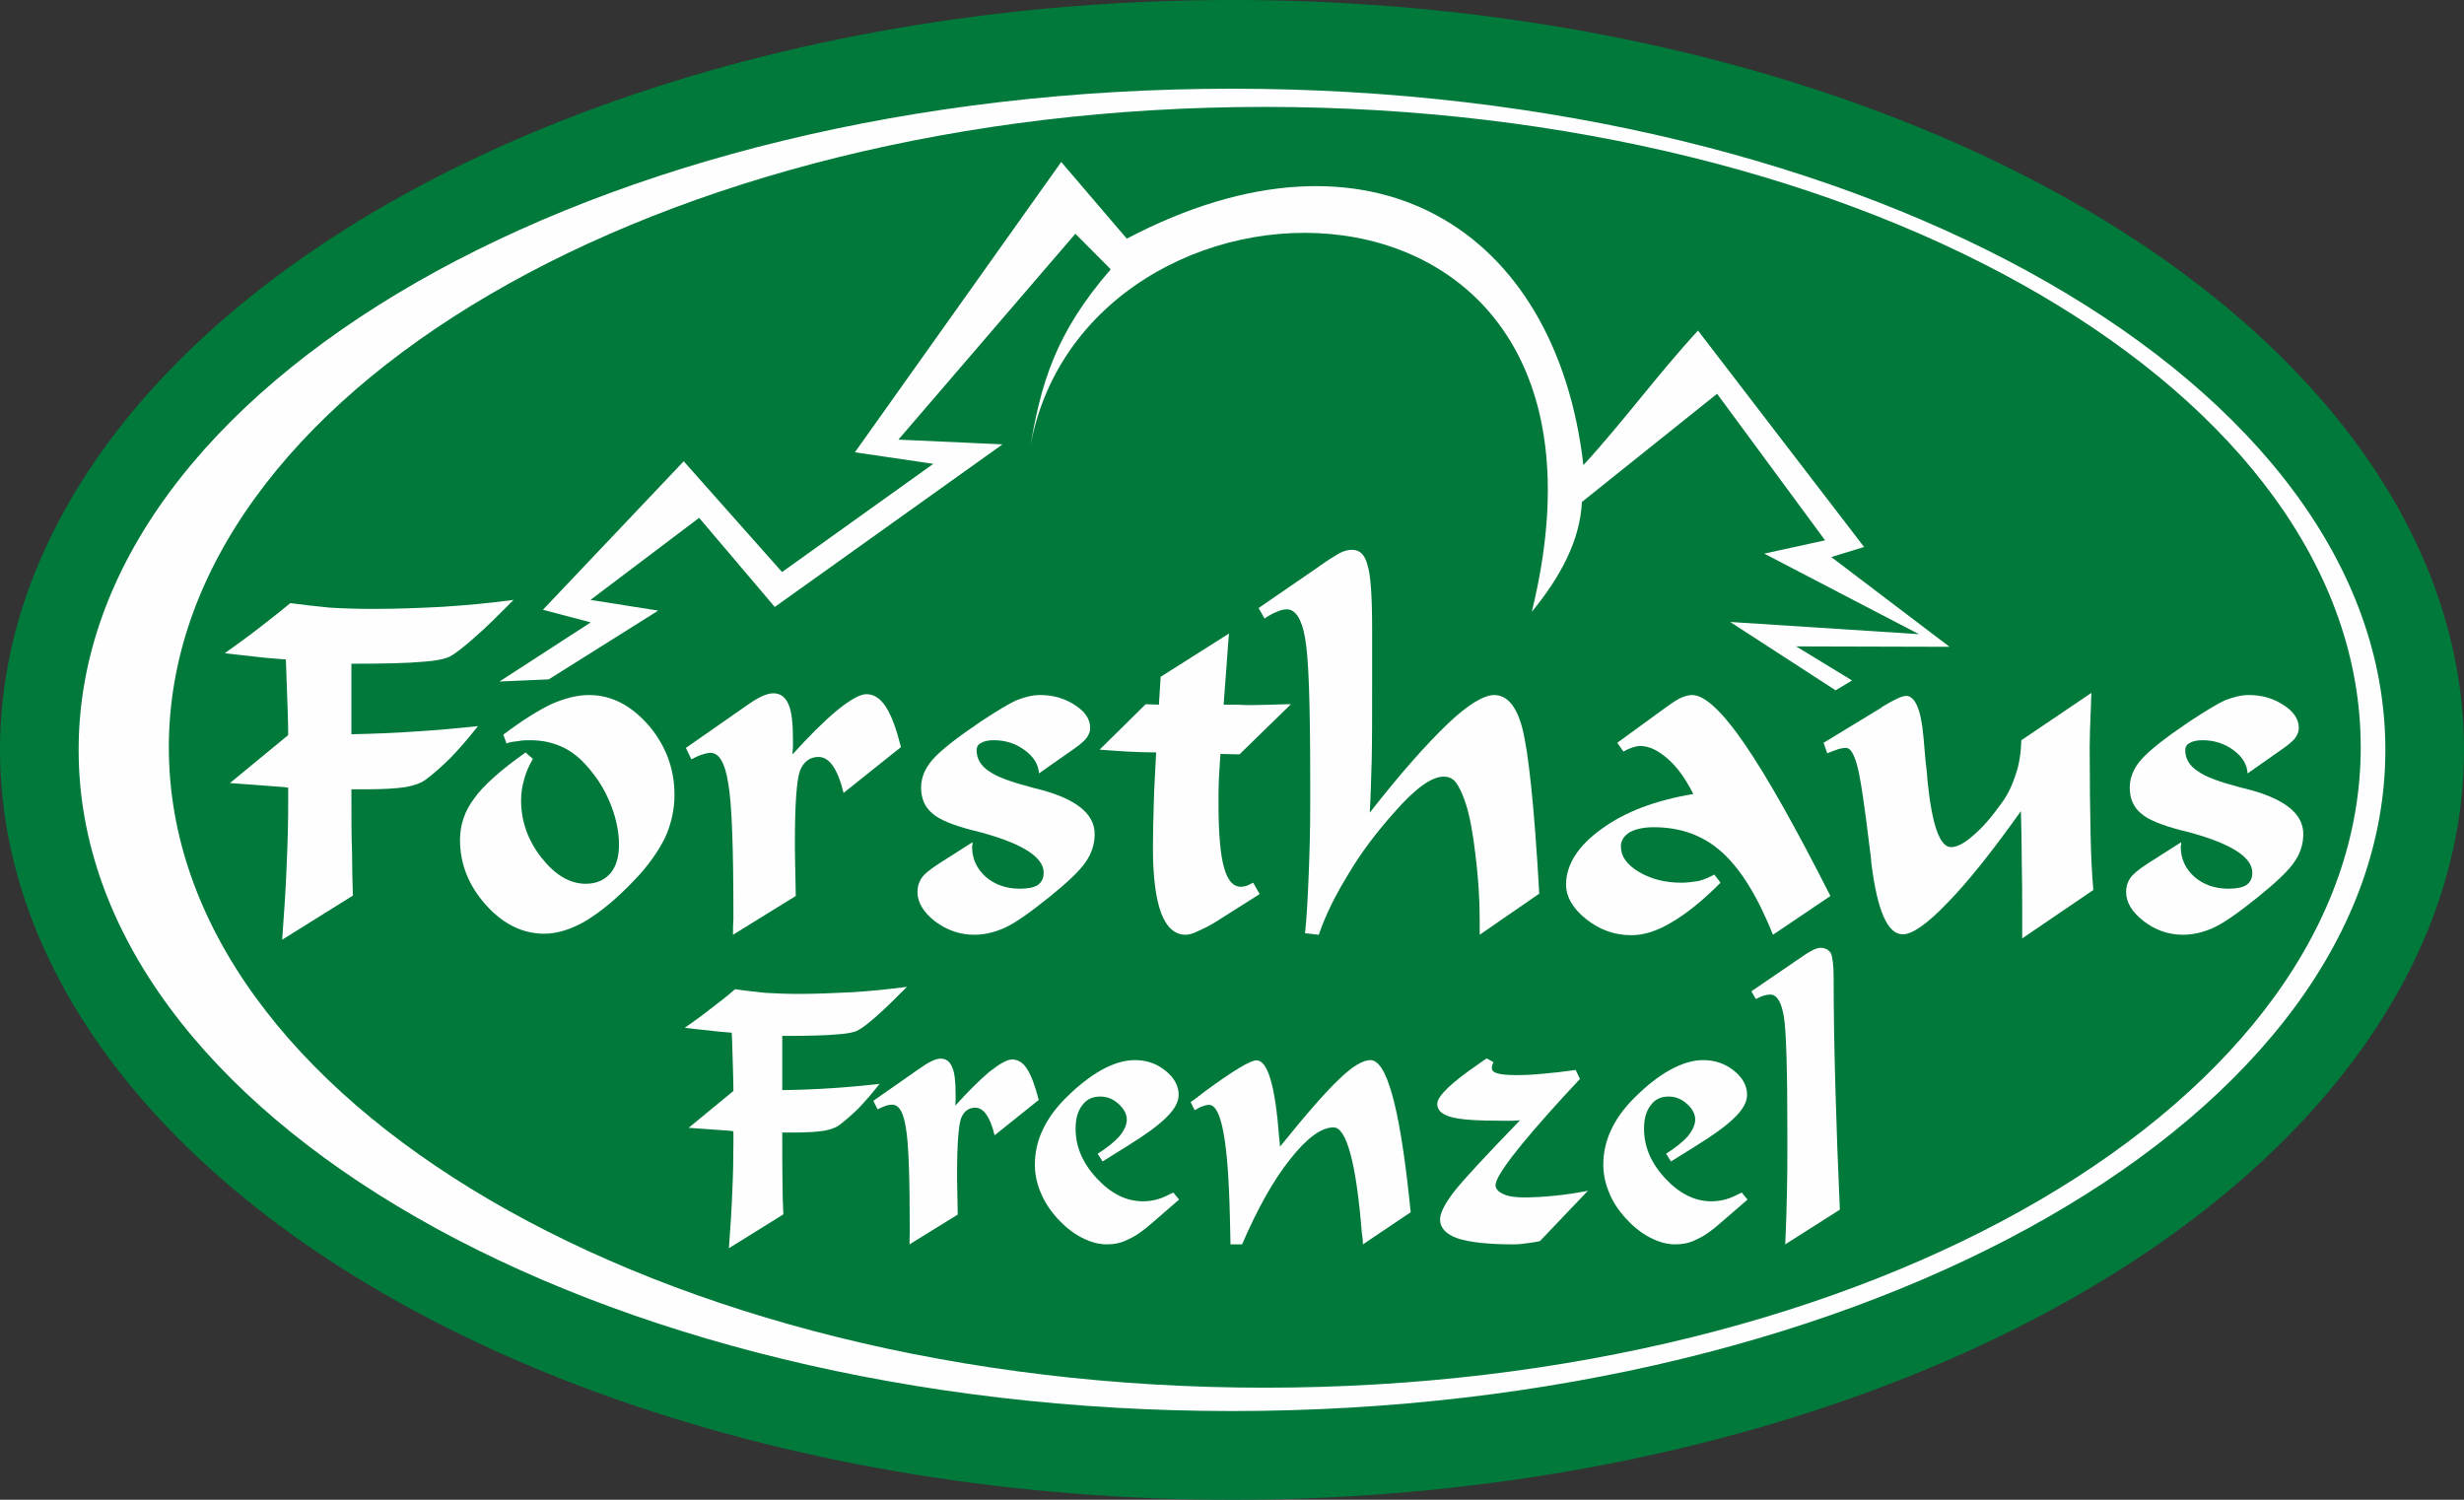
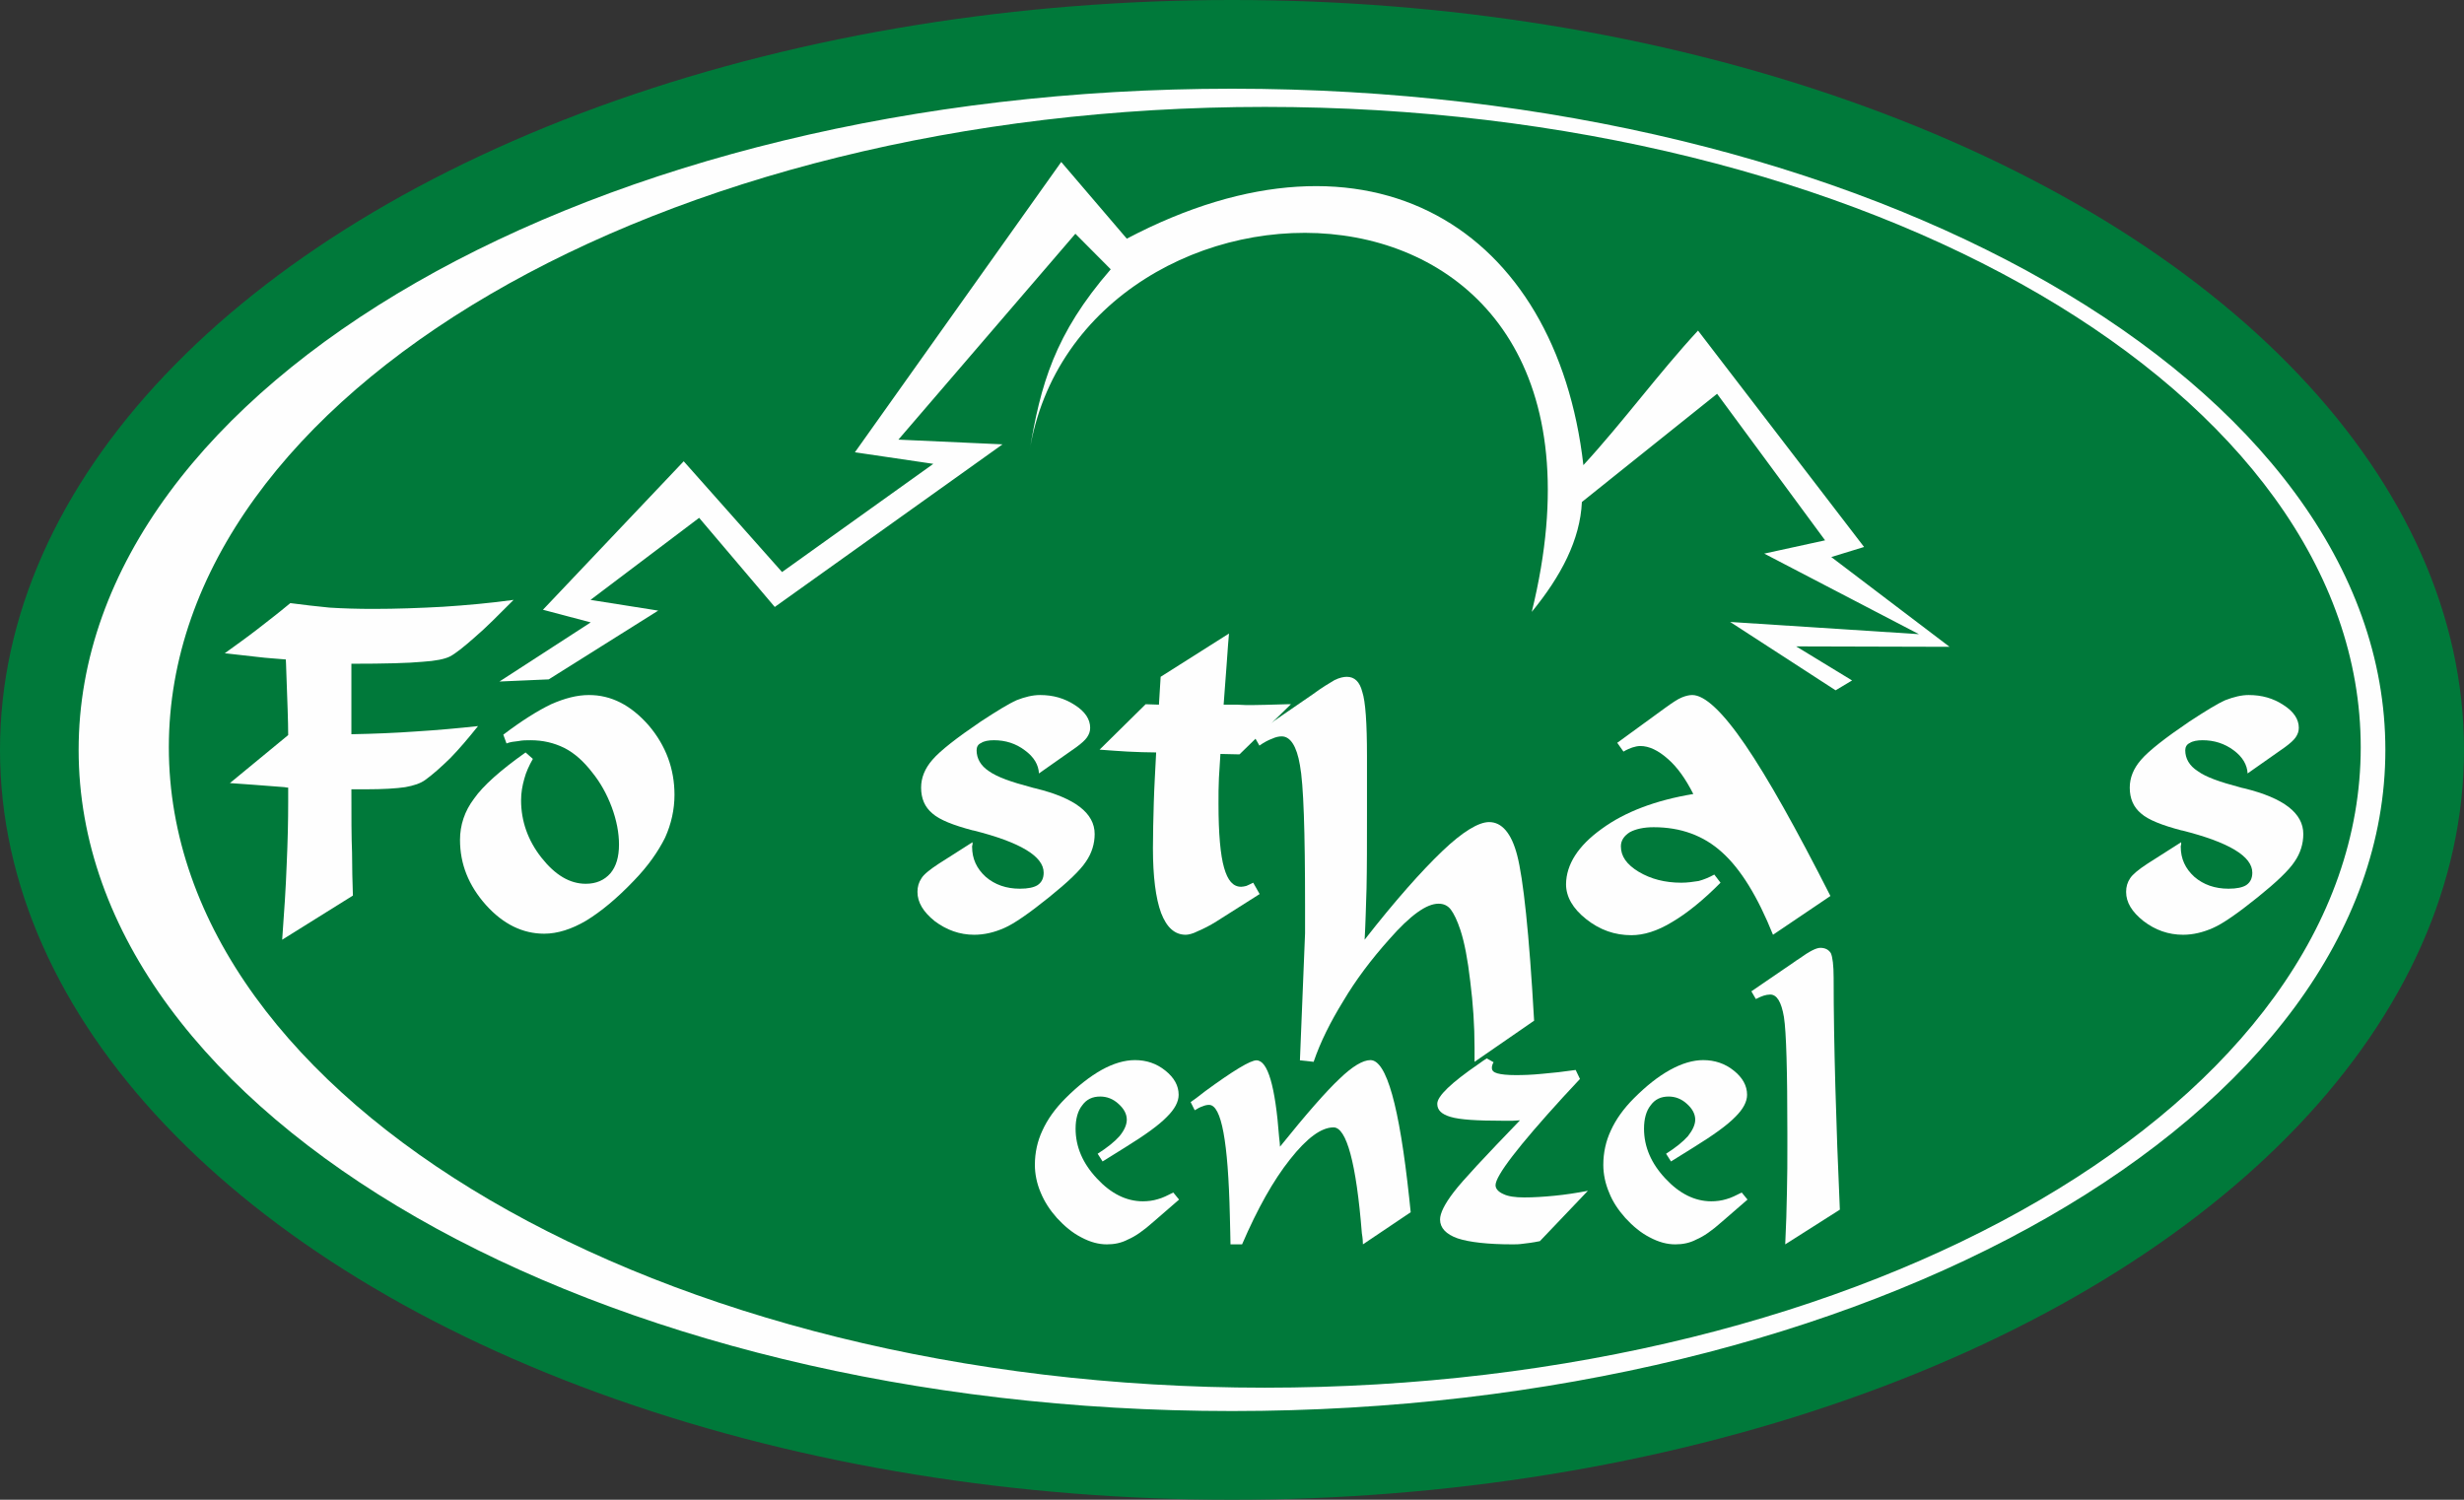
<svg xmlns="http://www.w3.org/2000/svg" xml:space="preserve" width="115mm" height="70mm" version="1.1" nonce="logo" style="shape-rendering:geometricPrecision; text-rendering:geometricPrecision; image-rendering:optimizeQuality; fill-rule:evenodd; clip-rule:evenodd" viewBox="0 0 11500 7000">
  <rect x="0" y="0" width="11500" height="7000" fill="#333333" stroke="none" />
  <defs>
    <style type="text/css">
   
    .fil1 {fill:#FEFEFE}
    .fil0 {fill:#00793A}
   
  </style>
  </defs>
  <g id="Ebene_x0020_1">
    <ellipse class="fil0" cx="5750" cy="3500" rx="5750" ry="3500" />
    <g id="Logo.eps">
      <path class="fil1" d="M5750 414c2973,0 5383,1382 5383,3086 0,1704 -2410,3086 -5383,3086 -2973,0 -5383,-1382 -5383,-3086 0,-1704 2410,-3086 5383,-3086zm153 85c2825,0 5115,1338 5115,2989 0,1650 -2290,2989 -5115,2989 -2824,0 -5115,-1339 -5115,-2989 0,-1651 2291,-2989 5115,-2989z" />
-       <path class="fil1" d="M3402 5826c7,-95 13,-185 16,-270 4,-85 5,-158 5,-222l0 -54c-3,0 -6,0 -13,-2 -86,-6 -152,-11 -196,-14l209 -172c0,-49 -3,-126 -6,-232 0,-18 -2,-32 -2,-40 -33,-3 -67,-5 -103,-10 -36,-3 -75,-8 -116,-13 39,-27 78,-55 116,-85 38,-29 79,-60 119,-95 46,7 94,12 141,17 49,3 102,5 157,5 84,0 167,-4 250,-8 84,-5 169,-14 254,-25 -54,54 -100,100 -141,136 -39,34 -68,57 -88,67 -18,10 -51,16 -100,19 -49,5 -132,7 -253,7l0 253c80,-1 157,-4 232,-9 75,-5 150,-12 222,-20 -34,43 -67,82 -99,115 -33,32 -63,58 -90,78 -18,13 -43,21 -72,26 -31,5 -79,8 -141,8l-52 0c0,97 0,172 1,226 0,54 2,106 4,156l-254 158z" />
-       <path class="fil1" d="M4245 5808c0,-18 0,-37 1,-57 0,-5 0,-7 0,-8 0,-246 -5,-404 -18,-478 -11,-73 -32,-109 -64,-109 -8,0 -16,1 -27,4 -12,4 -25,10 -41,18l-20 -40 206 -144c26,-18 48,-33 66,-41 16,-8 31,-12 42,-12 25,0 43,13 54,40 12,26 16,68 16,129 1,5 0,13 0,24 -1,12 -1,20 -1,26 59,-65 111,-117 158,-157 50,-39 84,-58 107,-58 26,0 51,14 70,45 20,31 38,81 54,144l-206 165c-10,-42 -23,-75 -38,-96 -14,-21 -32,-33 -52,-33 -31,0 -54,17 -67,51 -11,34 -18,119 -18,252l0 31 3 165 -225 139z" />
      <path class="fil1" d="M5503 5599l-120 104c-46,41 -85,68 -118,82 -32,17 -65,23 -99,23 -38,0 -77,-10 -120,-33 -41,-21 -78,-52 -113,-90 -32,-36 -58,-75 -76,-119 -18,-42 -27,-87 -27,-129 0,-57 12,-111 35,-160 23,-51 59,-102 108,-151 57,-57 113,-101 168,-132 56,-31 108,-46 156,-46 54,0 101,16 142,49 41,33 62,70 62,113 0,32 -18,67 -56,104 -37,38 -101,84 -193,141l-106 66 -23 -36c44,-28 79,-56 102,-82 23,-28 34,-54 34,-77 0,-26 -13,-51 -39,-74 -25,-23 -54,-34 -85,-34 -36,0 -64,13 -84,41 -21,26 -31,64 -31,109 0,84 33,162 100,233 65,70 137,106 214,106 23,0 48,-3 70,-10 23,-6 46,-18 72,-31l27 33z" />
      <path class="fil1" d="M5743 5808c0,-31 -2,-75 -3,-134 -8,-345 -39,-517 -97,-517 -10,0 -19,2 -31,7 -10,3 -23,10 -36,18l-19 -38c16,-11 39,-28 68,-51 131,-96 211,-144 239,-144 53,0 88,120 106,360 2,18 4,33 4,43 124,-154 216,-259 278,-317 60,-58 109,-87 144,-87 75,0 135,214 181,643 3,29 5,52 7,67l-223 150c0,-11 -1,-29 -5,-52 -26,-329 -72,-494 -132,-494 -57,0 -124,49 -203,149 -78,98 -152,230 -224,397l-54 0z" />
      <path class="fil1" d="M7187 5793c-34,7 -60,10 -78,12 -20,3 -35,3 -49,3 -116,0 -203,-10 -257,-28 -54,-19 -82,-49 -82,-88 0,-29 21,-72 64,-128 42,-55 146,-166 309,-335 -11,0 -21,2 -33,2 -11,0 -29,0 -50,0 -118,0 -198,-5 -241,-18 -41,-12 -62,-31 -62,-61 0,-36 65,-98 193,-186 16,-12 30,-21 38,-26l32 18c-3,5 -5,8 -6,13 -2,5 -2,8 -2,14 0,12 8,20 26,25 18,5 46,8 85,8 33,0 74,-1 123,-6 49,-4 102,-10 157,-18l20 42 -79 85c-209,229 -315,367 -315,411 0,16 13,31 36,41 22,11 55,16 98,16 44,0 91,-3 142,-8 51,-5 103,-13 155,-23l-224 235z" />
      <path class="fil1" d="M8156 5599l-120 104c-46,41 -85,68 -118,82 -32,17 -65,23 -99,23 -38,0 -77,-10 -120,-33 -41,-21 -78,-52 -113,-90 -32,-36 -59,-75 -76,-119 -18,-42 -27,-87 -27,-129 0,-57 12,-111 35,-160 23,-51 59,-102 108,-151 57,-57 112,-101 168,-132 56,-31 108,-46 155,-46 54,0 102,16 143,49 41,33 62,70 62,113 0,32 -18,67 -56,104 -37,38 -101,84 -193,141l-106 66 -23 -36c44,-28 79,-56 102,-82 22,-28 34,-54 34,-77 0,-26 -13,-51 -39,-74 -25,-23 -54,-34 -85,-34 -36,0 -64,13 -84,41 -21,26 -31,64 -31,109 0,84 33,162 100,233 65,70 137,106 214,106 23,0 48,-3 70,-10 23,-6 46,-18 72,-31l27 33z" />
      <path class="fil1" d="M8370 4493c6,-5 16,-11 28,-19 46,-33 78,-50 98,-50 23,0 39,9 49,25 8,18 13,56 13,116 0,155 3,326 8,507 5,182 12,373 21,574l-255 162c4,-87 7,-167 8,-244 2,-76 2,-148 2,-217l0 -56c0,-292 -5,-474 -16,-544 -12,-71 -33,-105 -64,-105 -10,0 -20,2 -30,5 -9,3 -22,8 -37,16l-21 -36 196 -134z" />
      <path class="fil1" d="M8644 3176l-261 -159 716 2 -552 -419 153 -47 -775 -1010c-184,199 -351,428 -535,628 -126,-1102 -993,-1656 -2131,-1057l-306 -358 -963 1355 366 54 -706 505 -459 -517 -657 693 223 59 -426 276 230 -10 511 -321 -316 -50 507 -383 353 416 1063 -759 -486 -22 826 -961 165 166c-262,302 -328,538 -380,855 228,-1449 2897,-1500 2345,744 137,-167 226,-337 234,-513 211,-169 421,-337 631,-505l504 684 -284 62 722 376 -881 -57 492 319 77 -46z" />
      <path class="fil1" d="M1317 4386c9,-123 17,-240 21,-351 5,-110 7,-206 7,-289l0 -70c-4,0 -9,0 -17,-2 -113,-9 -198,-15 -255,-19l272 -224c0,-63 -4,-163 -9,-302 0,-23 -2,-40 -2,-51 -42,-4 -87,-6 -134,-12 -46,-5 -98,-11 -151,-17 51,-37 102,-73 151,-111 49,-38 102,-79 155,-123 60,8 122,15 183,21 64,4 132,6 204,6 109,0 217,-4 326,-10 108,-7 219,-17 329,-32 -70,70 -129,130 -183,176 -51,45 -89,75 -114,88 -24,12 -66,21 -130,25 -64,6 -172,9 -330,9l0 329c105,-2 205,-6 302,-13 98,-6 196,-15 289,-25 -44,55 -87,106 -129,149 -43,42 -81,76 -117,102 -23,17 -55,27 -94,34 -40,6 -102,10 -183,10l-68 0c0,126 0,224 3,294 0,70 2,138 4,202l-330 206z" />
      <path class="fil1" d="M2487 3542c-17,30 -32,62 -40,93 -9,32 -15,64 -15,100 0,98 32,188 95,268 64,81 132,122 207,122 49,0 87,-17 115,-49 27,-32 40,-77 40,-134 0,-54 -11,-113 -34,-175 -23,-61 -53,-115 -92,-163 -38,-49 -80,-88 -129,-113 -49,-24 -100,-36 -158,-36 -19,0 -38,0 -57,4 -19,2 -38,4 -55,11l-15 -41c87,-66 161,-112 223,-142 64,-28 121,-43 177,-43 104,0 195,47 278,141 81,95 121,204 121,325 0,68 -15,136 -44,200 -32,64 -79,132 -145,200 -79,83 -153,144 -223,187 -68,40 -134,61 -196,61 -100,0 -191,-44 -272,-134 -81,-91 -121,-191 -121,-304 0,-68 21,-134 66,-193 42,-60 123,-132 240,-215l34 30z" />
-       <path class="fil1" d="M3421 4363c0,-24 0,-49 2,-75 0,-6 0,-8 0,-10 0,-319 -7,-526 -24,-621 -15,-96 -42,-143 -83,-143 -10,0 -21,2 -36,7 -15,4 -32,12 -53,23l-26 -53 268 -187c34,-24 62,-43 85,-53 22,-11 41,-15 56,-15 32,0 55,17 70,51 15,34 21,89 21,168 0,6 0,17 0,32 -2,15 -2,25 -2,34 77,-85 145,-153 206,-204 64,-52 109,-77 139,-77 34,0 65,19 91,60 26,40 49,104 70,187l-268 214c-13,-55 -30,-97 -49,-125 -19,-28 -42,-43 -68,-43 -40,0 -70,22 -87,66 -15,45 -23,156 -23,328l0 40 4 215 -293 181z" />
      <path class="fil1" d="M4539 3931c0,2 0,6 0,11 -2,4 -2,8 -2,10 0,56 21,102 64,141 42,36 95,55 159,55 38,0 66,-6 83,-17 19,-13 28,-32 28,-58 0,-76 -109,-142 -328,-197 -2,0 -2,0 -2,0 -91,-24 -155,-49 -189,-79 -36,-30 -53,-70 -53,-121 0,-45 17,-89 53,-130 36,-42 113,-102 225,-178 75,-49 130,-83 168,-100 38,-15 75,-24 109,-24 61,0 114,15 163,47 47,30 71,66 71,106 0,17 -5,30 -15,45 -9,13 -26,28 -49,45l-175 123c-2,-40 -23,-77 -66,-108 -42,-32 -91,-47 -144,-47 -26,0 -47,4 -60,13 -15,6 -21,19 -21,34 0,38 19,72 57,97 39,28 105,51 196,75 7,2 13,4 23,6 183,45 275,115 275,213 0,44 -13,89 -41,129 -27,41 -85,96 -172,166 -93,75 -164,124 -208,143 -47,21 -94,32 -141,32 -68,0 -129,-22 -185,-64 -53,-43 -80,-87 -80,-136 0,-24 6,-45 19,-64 10,-17 38,-40 81,-68l157 -100z" />
      <path class="fil1" d="M5711 3289c14,0 36,0 63,0 30,2 51,2 66,2 34,0 90,-2 166,-4 9,0 15,0 19,0l-240 234 -89 -2c-2,36 -5,74 -7,112 -2,38 -2,79 -2,121 0,139 9,239 26,298 17,60 42,89 80,89 7,0 15,-2 24,-4 8,-4 19,-8 32,-15l30 53 -202 128c-30,19 -60,34 -86,45 -23,12 -44,17 -57,17 -51,0 -89,-34 -115,-102 -25,-68 -38,-170 -38,-302 0,-68 2,-139 4,-213 2,-72 7,-151 11,-234 -45,0 -89,-2 -134,-4 -43,-2 -85,-6 -130,-9l215 -212 62 2 8 -130 319 -202c-2,21 -6,70 -11,145 -6,74 -10,138 -14,187l0 0z" />
-       <path class="fil1" d="M6091 4356c9,-87 13,-178 17,-276 4,-98 7,-204 7,-317l0 -128c0,-348 -7,-567 -24,-657 -15,-89 -45,-134 -85,-134 -13,0 -28,3 -45,11 -17,6 -38,17 -59,32l-28 -49 275 -189c46,-34 82,-55 104,-68 23,-11 42,-15 57,-15 36,0 60,23 72,70 15,45 22,145 22,300l0 264c0,140 0,257 -2,350 -3,94 -5,175 -9,243 143,-183 264,-319 362,-413 95,-91 170,-136 219,-136 59,0 104,51 131,155 28,107 56,362 79,772l-278 192 0 -66c0,-104 -7,-206 -20,-309 -12,-104 -27,-182 -46,-240 -15,-45 -30,-76 -45,-96 -15,-19 -34,-27 -57,-27 -28,0 -60,13 -98,40 -39,28 -83,70 -132,126 -85,95 -157,191 -215,289 -59,96 -106,189 -138,283l-64 -7z" />
+       <path class="fil1" d="M6091 4356l0 -128c0,-348 -7,-567 -24,-657 -15,-89 -45,-134 -85,-134 -13,0 -28,3 -45,11 -17,6 -38,17 -59,32l-28 -49 275 -189c46,-34 82,-55 104,-68 23,-11 42,-15 57,-15 36,0 60,23 72,70 15,45 22,145 22,300l0 264c0,140 0,257 -2,350 -3,94 -5,175 -9,243 143,-183 264,-319 362,-413 95,-91 170,-136 219,-136 59,0 104,51 131,155 28,107 56,362 79,772l-278 192 0 -66c0,-104 -7,-206 -20,-309 -12,-104 -27,-182 -46,-240 -15,-45 -30,-76 -45,-96 -15,-19 -34,-27 -57,-27 -28,0 -60,13 -98,40 -39,28 -83,70 -132,126 -85,95 -157,191 -215,289 -59,96 -106,189 -138,283l-64 -7z" />
      <path class="fil1" d="M8275 4363c-72,-179 -151,-307 -238,-385 -87,-79 -194,-117 -319,-117 -45,0 -83,8 -111,23 -27,17 -42,39 -42,66 0,47 27,85 83,119 57,34 123,51 199,51 28,0 56,-4 81,-8 26,-7 49,-17 73,-30l29 38c-80,81 -157,143 -225,183 -70,43 -134,62 -191,62 -77,0 -147,-24 -211,-75 -62,-49 -94,-104 -94,-163 1,-92 56,-179 166,-258 109,-80 253,-134 428,-163 -36,-71 -75,-126 -119,-164 -45,-40 -88,-60 -128,-60 -13,0 -25,3 -38,7 -11,4 -26,10 -41,19l-29 -41 221 -161c36,-26 61,-43 81,-51 17,-7 34,-11 48,-11 58,0 141,77 247,232 106,155 238,391 398,706l-268 181z" />
-       <path class="fil1" d="M9438 4380l0 -113c0,-83 0,-166 -2,-245 0,-80 -2,-159 -4,-236 -132,185 -245,328 -341,426 -95,100 -166,149 -210,149 -72,0 -119,-111 -147,-332 -2,-32 -6,-55 -8,-72 -24,-200 -43,-328 -58,-383 -15,-55 -32,-83 -51,-83 -13,0 -25,2 -38,6 -15,5 -32,11 -51,19l-17 -49 268 -163 6 -5c56,-34 92,-51 111,-51 42,0 70,64 81,190 4,49 8,87 10,115 2,21 7,53 9,91 21,206 57,310 110,310 28,0 64,-19 104,-55 43,-36 85,-85 132,-151 30,-40 51,-87 66,-134 17,-49 24,-102 26,-159l327 -221c0,12 -2,32 -2,55 -4,93 -6,159 -6,198 0,165 2,299 4,399 2,100 6,190 13,268l-332 226z" />
      <path class="fil1" d="M10180 3931c0,2 0,6 0,11 -2,4 -2,8 -2,10 0,56 21,102 64,141 42,36 95,55 159,55 38,0 66,-6 83,-17 19,-13 28,-32 28,-58 0,-76 -109,-142 -328,-197 -2,0 -2,0 -2,0 -91,-24 -155,-49 -189,-79 -36,-30 -53,-70 -53,-121 0,-45 17,-89 53,-130 36,-42 113,-102 225,-178 75,-49 130,-83 168,-100 39,-15 75,-24 109,-24 61,0 115,15 163,47 47,30 71,66 71,106 0,17 -5,30 -15,45 -9,13 -26,28 -49,45l-175 123c-2,-40 -23,-77 -65,-108 -43,-32 -92,-47 -145,-47 -25,0 -47,4 -60,13 -14,6 -21,19 -21,34 0,38 19,72 58,97 38,28 104,51 195,75 7,2 13,4 24,6 182,45 274,115 274,213 0,44 -13,89 -41,129 -27,41 -85,96 -172,166 -93,75 -164,124 -208,143 -47,21 -94,32 -140,32 -69,0 -130,-22 -185,-64 -54,-43 -81,-87 -81,-136 0,-24 6,-45 19,-64 11,-17 38,-40 81,-68l157 -100z" />
    </g>
  </g>
</svg>